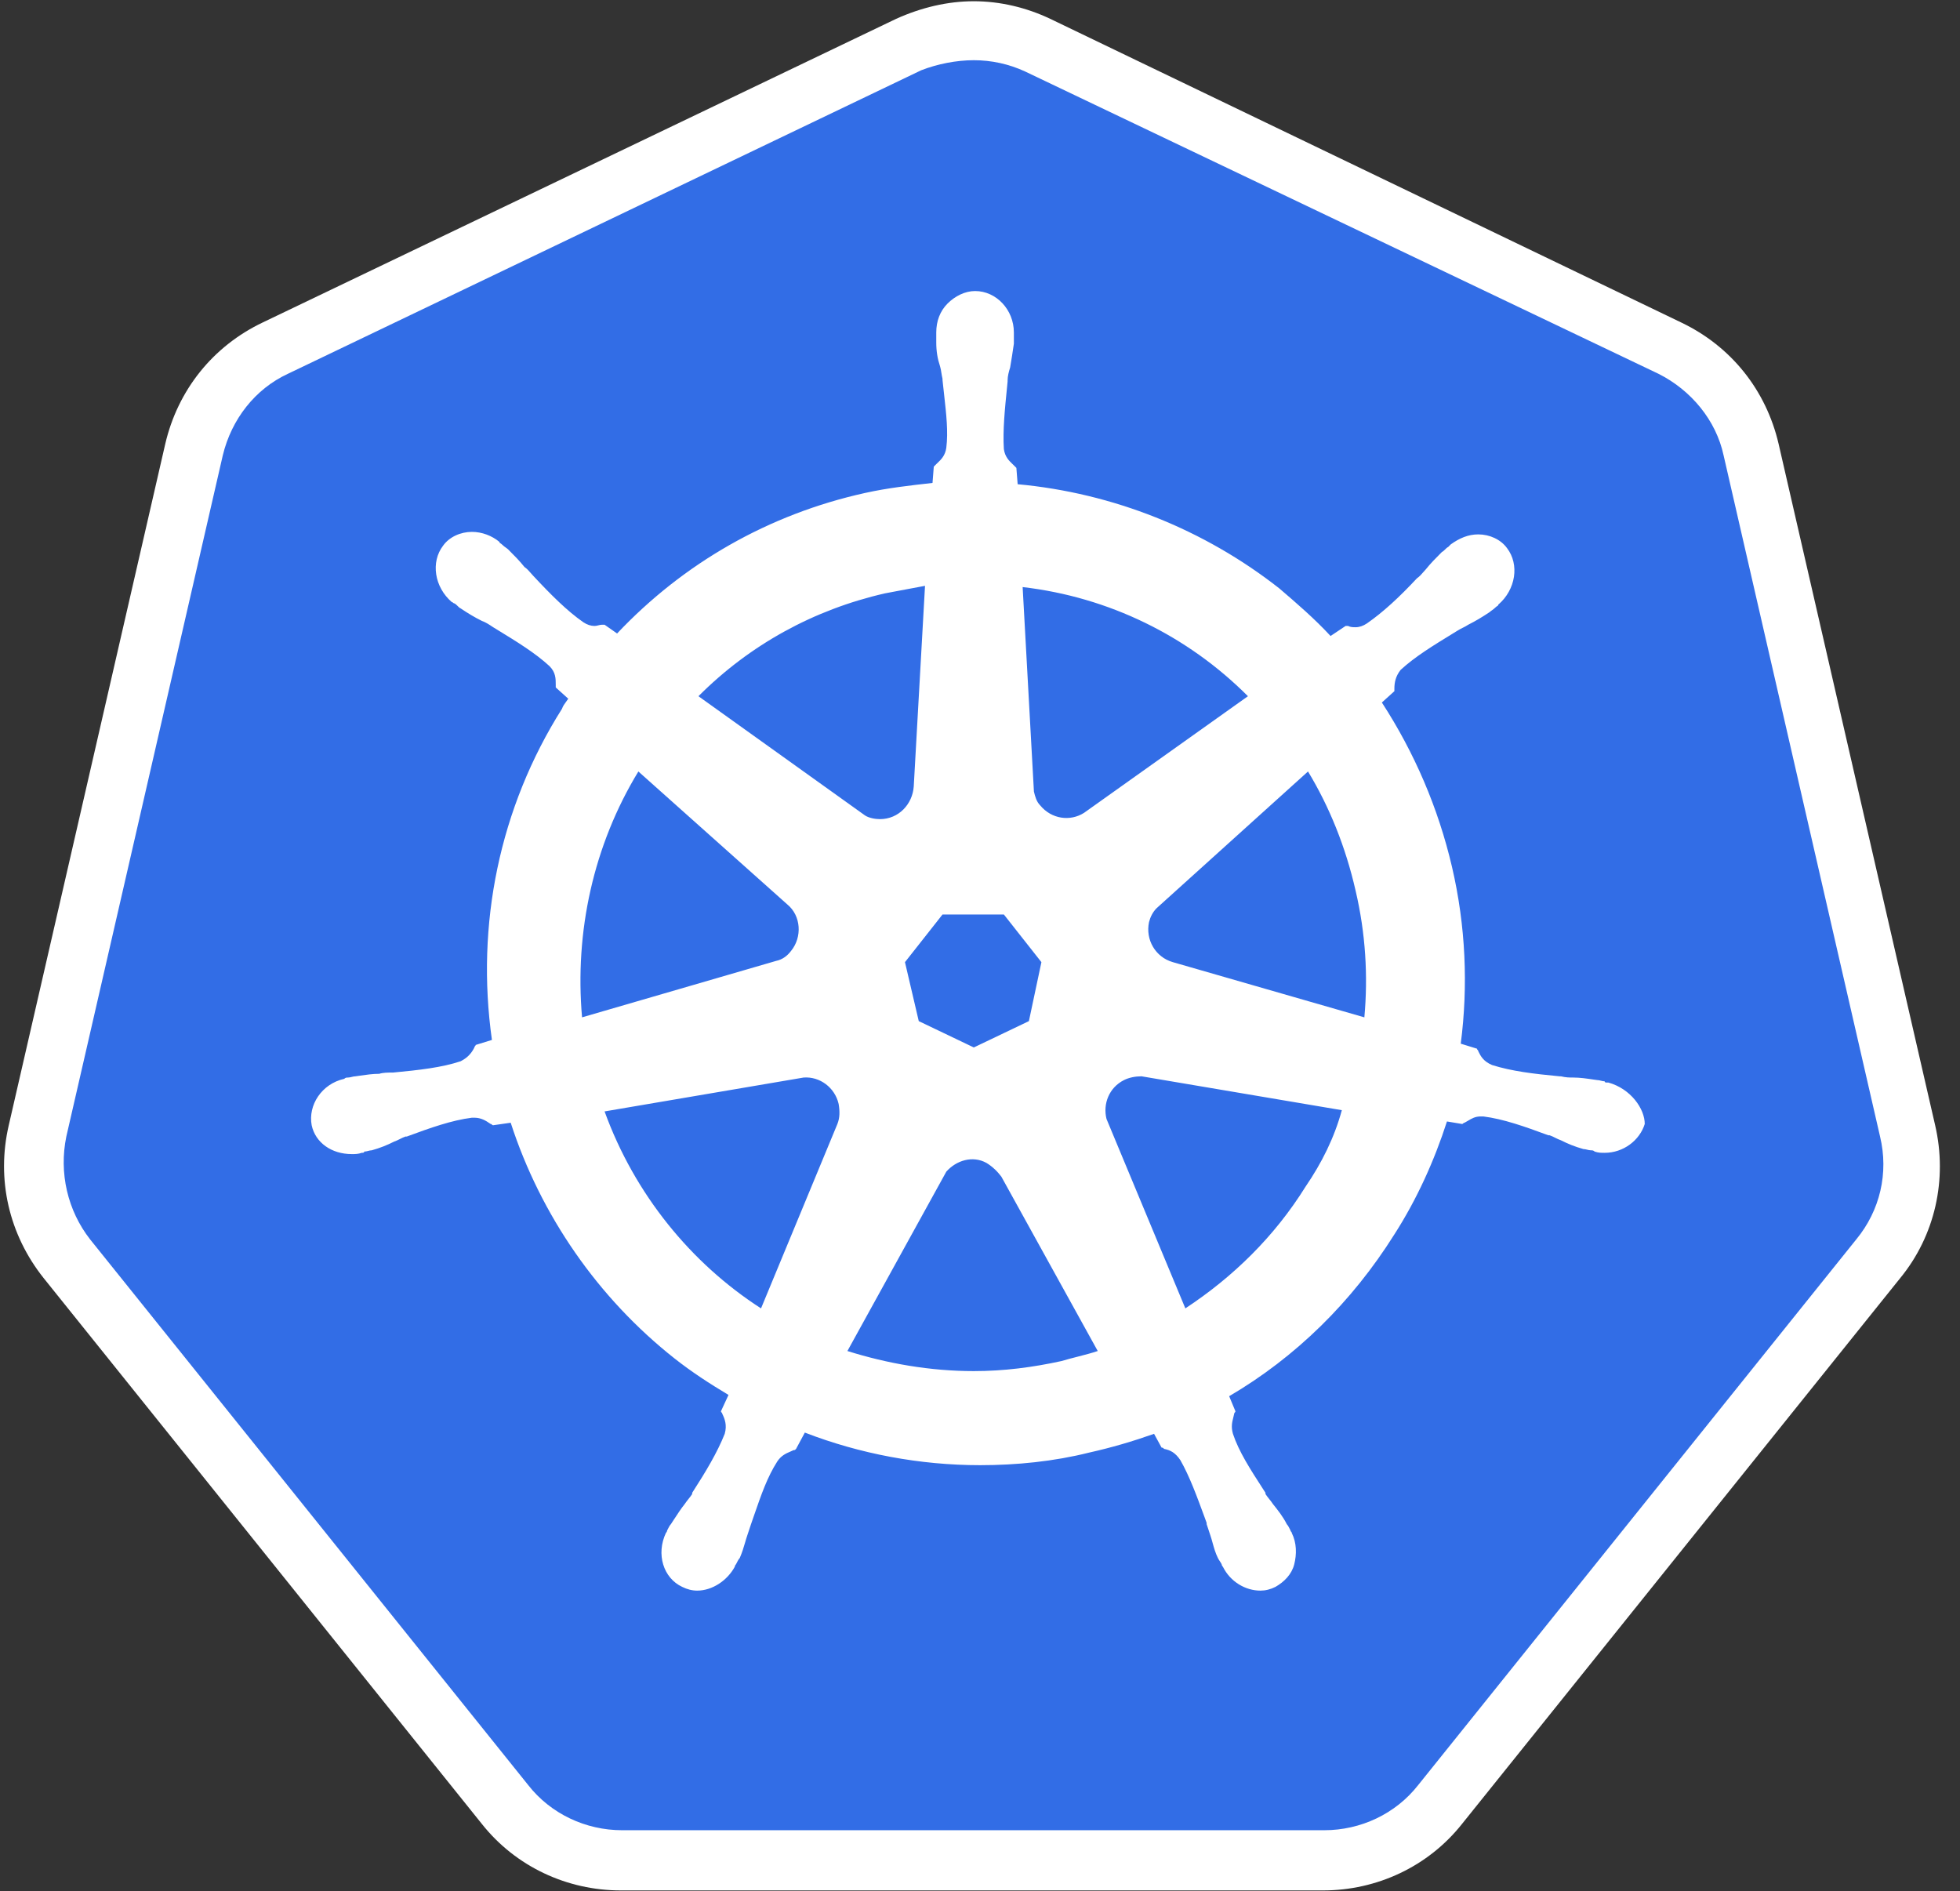
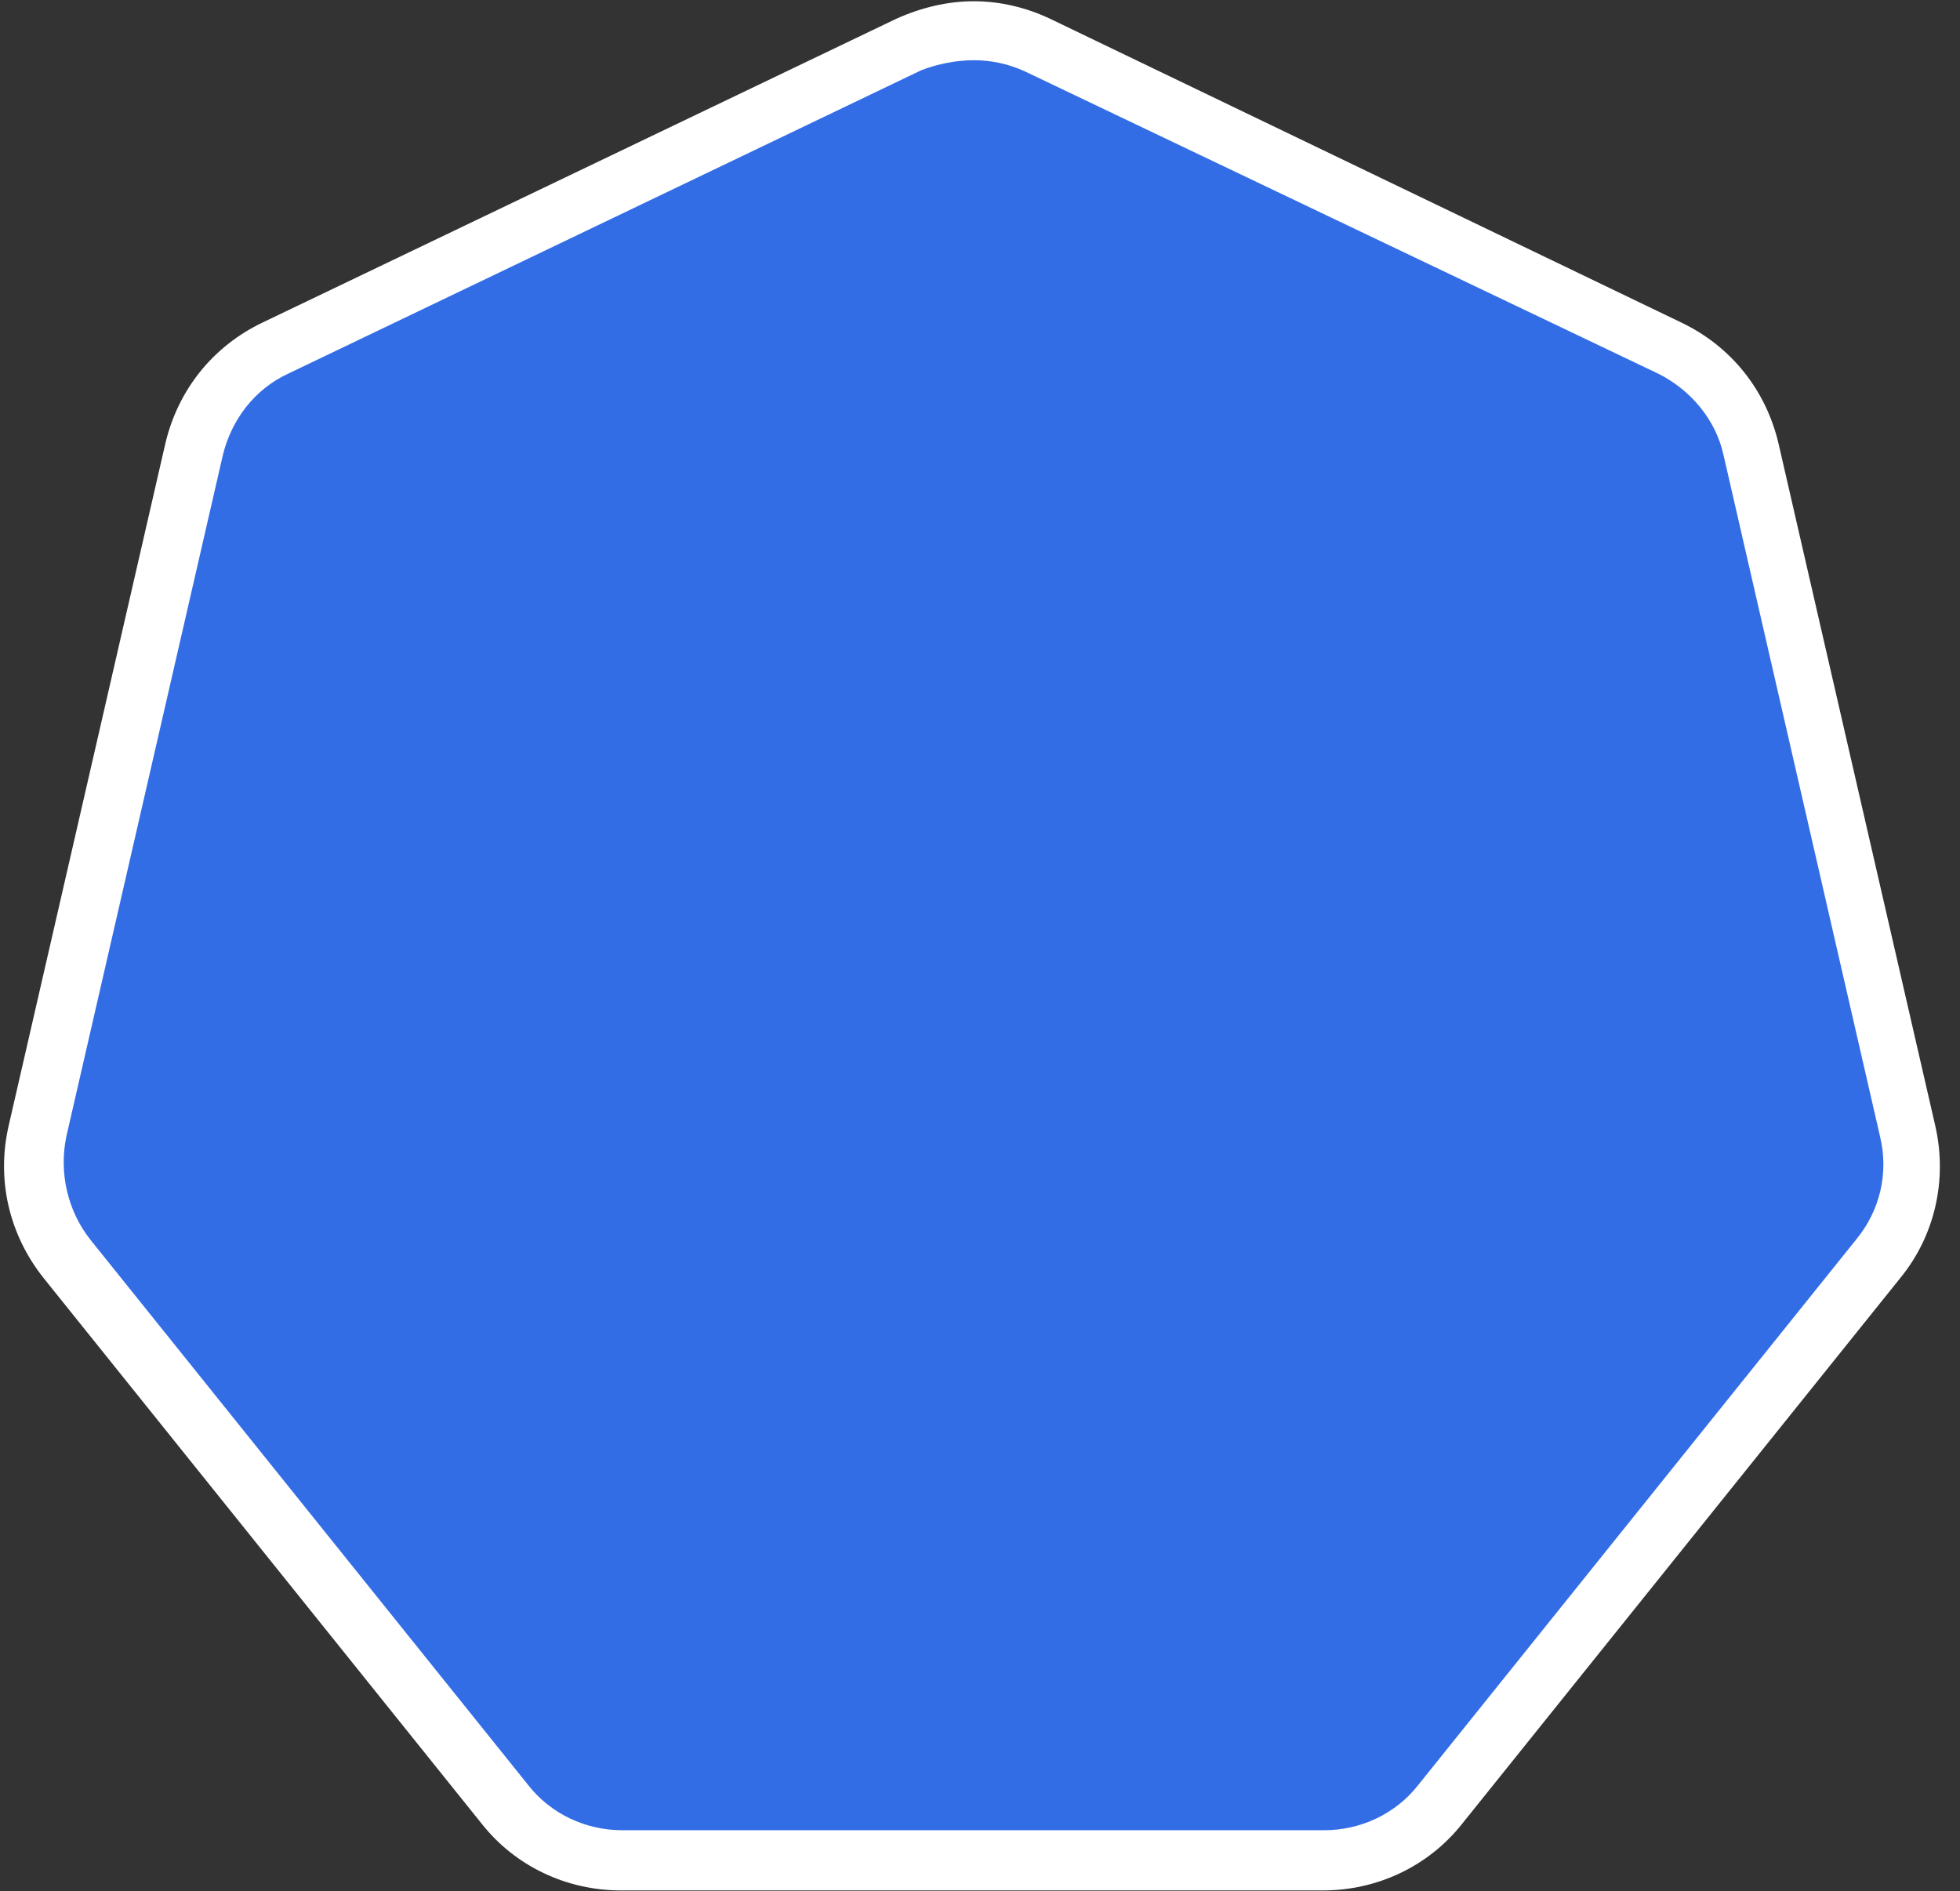
<svg xmlns="http://www.w3.org/2000/svg" width="57" height="55" viewBox="0 0 57 55" fill="none">
  <rect x="0" y="0" width="57" height="55" fill="#333333" stroke="none" />
  <path d="M18.091 54.102C16.781 54.102 15.543 53.518 14.706 52.46L1.966 36.591C1.128 35.533 0.801 34.183 1.128 32.87L5.679 13.06C5.97 11.747 6.843 10.689 8.045 10.105L26.464 1.277C27.046 0.985 27.701 0.839 28.357 0.839C29.012 0.839 29.667 0.985 30.25 1.277L48.669 10.069C49.87 10.652 50.744 11.71 51.035 13.024L55.585 32.833C55.876 34.146 55.585 35.496 54.748 36.554L42.007 52.424C41.17 53.445 39.932 54.065 38.622 54.065L18.091 54.102Z" fill="#326DE6" />
  <path fill-rule="evenodd" clip-rule="evenodd" d="M26.063 0.547C26.791 0.219 27.556 0.036 28.32 0.036C29.085 0.036 29.849 0.219 30.541 0.547L48.887 9.376C50.343 10.069 51.362 11.346 51.726 12.914L56.277 32.724C56.641 34.292 56.277 35.934 55.257 37.175L42.517 53.044C41.534 54.284 40.041 54.977 38.476 54.977H18.055C16.49 54.977 14.997 54.284 14.014 53.044L1.274 37.175C0.255 35.898 -0.109 34.292 0.255 32.724L4.805 12.914C5.169 11.346 6.188 10.069 7.644 9.376L26.063 0.547ZM29.812 2.079C29.339 1.86 28.83 1.751 28.32 1.751C27.811 1.751 27.264 1.86 26.791 2.043L8.372 10.871C7.426 11.309 6.734 12.185 6.479 13.243L1.929 33.052C1.711 34.11 1.965 35.205 2.621 36.044L15.361 51.913C16.016 52.752 17.036 53.226 18.091 53.226H38.513C39.568 53.226 40.587 52.752 41.243 51.913L53.983 36.044C54.675 35.205 54.93 34.11 54.675 33.052L50.125 13.243C49.906 12.221 49.178 11.346 48.232 10.871L29.812 2.079Z" fill="white" />
-   <path fill-rule="evenodd" clip-rule="evenodd" d="M46.776 31.483H46.74C46.703 31.483 46.667 31.483 46.667 31.447C46.63 31.447 46.594 31.438 46.558 31.429C46.521 31.419 46.485 31.41 46.448 31.41L46.353 31.397L46.353 31.397C46.138 31.365 45.947 31.337 45.757 31.337C45.648 31.337 45.538 31.337 45.393 31.301H45.356C44.592 31.228 43.973 31.155 43.391 30.973C43.136 30.863 43.063 30.717 42.99 30.571C42.99 30.553 42.981 30.544 42.972 30.535C42.963 30.526 42.954 30.517 42.954 30.498L42.481 30.352C42.699 28.674 42.626 26.923 42.226 25.209C41.825 23.494 41.134 21.889 40.187 20.43L40.551 20.101V20.028C40.551 19.846 40.588 19.663 40.733 19.481C41.152 19.096 41.671 18.779 42.29 18.4L42.371 18.35C42.426 18.314 42.481 18.286 42.535 18.259C42.59 18.232 42.645 18.204 42.699 18.168C42.917 18.058 43.099 17.949 43.318 17.803C43.333 17.788 43.354 17.773 43.379 17.755C43.415 17.73 43.457 17.7 43.5 17.657C43.514 17.643 43.528 17.634 43.54 17.627C43.559 17.615 43.573 17.607 43.573 17.584C44.082 17.146 44.191 16.417 43.828 15.942C43.645 15.687 43.318 15.541 42.99 15.541C42.699 15.541 42.444 15.65 42.189 15.833L42.117 15.906C42.08 15.924 42.053 15.951 42.026 15.979C41.998 16.006 41.971 16.034 41.935 16.052L41.935 16.052L41.934 16.052C41.753 16.234 41.607 16.38 41.461 16.562C41.438 16.586 41.415 16.612 41.391 16.64C41.339 16.701 41.281 16.768 41.207 16.818C40.697 17.365 40.224 17.803 39.751 18.131C39.641 18.204 39.532 18.241 39.423 18.241C39.35 18.241 39.277 18.241 39.205 18.204H39.132L38.695 18.496C38.222 17.985 37.712 17.547 37.202 17.11C35.018 15.395 32.361 14.337 29.595 14.082L29.558 13.607L29.485 13.534C29.472 13.521 29.458 13.508 29.444 13.494C29.342 13.396 29.226 13.284 29.194 13.06C29.16 12.516 29.221 11.908 29.289 11.236L29.303 11.09V11.054C29.303 10.944 29.34 10.798 29.376 10.689C29.413 10.47 29.449 10.251 29.485 9.996V9.777V9.668C29.485 9.011 28.976 8.464 28.357 8.464C28.066 8.464 27.774 8.61 27.556 8.828C27.338 9.047 27.228 9.339 27.228 9.668V9.74V9.959C27.228 10.215 27.265 10.434 27.338 10.652C27.357 10.712 27.366 10.771 27.376 10.836C27.385 10.891 27.394 10.95 27.41 11.017V11.054C27.425 11.203 27.442 11.349 27.458 11.492V11.492V11.492V11.492V11.492V11.492V11.492V11.492C27.52 12.049 27.578 12.559 27.52 13.024C27.488 13.248 27.372 13.36 27.27 13.458C27.256 13.471 27.242 13.485 27.228 13.498L27.156 13.571L27.119 14.045L27.119 14.045C26.464 14.118 25.809 14.191 25.154 14.337C22.351 14.957 19.875 16.38 17.946 18.423L17.582 18.168H17.509C17.473 18.168 17.436 18.177 17.4 18.186C17.364 18.195 17.327 18.204 17.291 18.204C17.182 18.204 17.072 18.168 16.963 18.095C16.49 17.766 16.017 17.292 15.507 16.745C15.484 16.722 15.461 16.695 15.437 16.667L15.437 16.667C15.384 16.606 15.327 16.539 15.252 16.489C15.107 16.307 14.961 16.161 14.779 15.979L14.779 15.979L14.779 15.979L14.779 15.979L14.779 15.979L14.779 15.979L14.779 15.979L14.779 15.979L14.779 15.979C14.764 15.964 14.743 15.949 14.718 15.931C14.682 15.906 14.64 15.876 14.597 15.833C14.583 15.819 14.569 15.81 14.557 15.803C14.538 15.791 14.524 15.783 14.524 15.76C14.306 15.578 14.015 15.468 13.723 15.468C13.396 15.468 13.068 15.614 12.886 15.869C12.522 16.344 12.631 17.073 13.141 17.511C13.159 17.511 13.168 17.52 13.177 17.529C13.187 17.538 13.196 17.547 13.214 17.547C13.25 17.566 13.277 17.593 13.305 17.62C13.332 17.648 13.359 17.675 13.396 17.693C13.614 17.839 13.796 17.949 14.015 18.058C14.124 18.095 14.233 18.168 14.342 18.241L14.424 18.291C15.043 18.67 15.562 18.987 15.98 19.372C16.162 19.554 16.162 19.736 16.162 19.919V19.992L16.526 20.32C16.505 20.353 16.483 20.382 16.462 20.41L16.462 20.41L16.462 20.41L16.462 20.41C16.413 20.476 16.37 20.535 16.344 20.612C14.524 23.494 13.833 26.887 14.306 30.243L13.833 30.389C13.833 30.407 13.823 30.416 13.814 30.425C13.805 30.435 13.796 30.444 13.796 30.462C13.723 30.608 13.614 30.754 13.396 30.863C12.85 31.046 12.195 31.119 11.43 31.192H11.394C11.284 31.192 11.139 31.192 11.03 31.228C10.839 31.228 10.648 31.256 10.434 31.287L10.338 31.301C10.302 31.301 10.265 31.31 10.229 31.319C10.193 31.328 10.156 31.337 10.12 31.337C10.083 31.337 10.047 31.337 10.011 31.374C9.355 31.52 8.955 32.14 9.064 32.724C9.173 33.234 9.646 33.563 10.229 33.563C10.338 33.563 10.411 33.563 10.52 33.526C10.556 33.526 10.593 33.526 10.593 33.49C10.629 33.49 10.666 33.481 10.702 33.472C10.739 33.462 10.775 33.453 10.811 33.453C11.066 33.38 11.248 33.307 11.466 33.198C11.521 33.18 11.576 33.152 11.63 33.125C11.685 33.098 11.739 33.07 11.794 33.052H11.831C12.522 32.797 13.141 32.578 13.723 32.505H13.796C13.999 32.505 14.14 32.6 14.246 32.672L14.269 32.687C14.288 32.687 14.297 32.696 14.306 32.706C14.315 32.715 14.324 32.724 14.342 32.724L14.852 32.651C15.726 35.35 17.4 37.758 19.62 39.509C20.13 39.911 20.64 40.239 21.186 40.567L20.967 41.041C20.967 41.06 20.976 41.069 20.985 41.078C20.995 41.087 21.004 41.096 21.004 41.114C21.076 41.26 21.149 41.443 21.076 41.698C20.858 42.245 20.53 42.793 20.13 43.413V43.449C20.094 43.504 20.057 43.55 20.021 43.595C19.985 43.641 19.948 43.686 19.912 43.741C19.804 43.876 19.716 44.012 19.618 44.162L19.618 44.162L19.618 44.163L19.617 44.163C19.584 44.215 19.549 44.269 19.511 44.325C19.475 44.361 19.439 44.434 19.402 44.507C19.402 44.544 19.366 44.58 19.366 44.58C19.074 45.2 19.293 45.894 19.839 46.149C19.985 46.222 20.13 46.258 20.276 46.258C20.712 46.258 21.149 45.967 21.368 45.565C21.368 45.529 21.404 45.492 21.404 45.492C21.441 45.419 21.477 45.346 21.513 45.31C21.586 45.14 21.627 45.002 21.667 44.864C21.687 44.795 21.707 44.726 21.732 44.653L21.841 44.325C21.87 44.242 21.898 44.162 21.925 44.083L21.926 44.079L21.927 44.078L21.927 44.077C22.14 43.461 22.316 42.952 22.605 42.501C22.721 42.327 22.859 42.269 22.984 42.215C23.016 42.201 23.048 42.188 23.079 42.172C23.115 42.172 23.115 42.172 23.151 42.136L23.406 41.662C25.008 42.282 26.755 42.61 28.503 42.61C29.558 42.61 30.65 42.501 31.669 42.245C32.325 42.099 32.943 41.917 33.562 41.698L33.781 42.099C33.796 42.099 33.805 42.099 33.813 42.102C33.824 42.106 33.833 42.115 33.853 42.136C34.035 42.172 34.181 42.245 34.327 42.464C34.595 42.935 34.801 43.498 35.032 44.126L35.091 44.288V44.325L35.2 44.653C35.225 44.726 35.245 44.799 35.265 44.872C35.306 45.018 35.346 45.164 35.419 45.31C35.437 45.346 35.455 45.374 35.473 45.401C35.492 45.428 35.51 45.456 35.528 45.492C35.528 45.529 35.564 45.565 35.564 45.565C35.783 46.003 36.22 46.258 36.656 46.258C36.802 46.258 36.948 46.222 37.093 46.149C37.348 46.003 37.566 45.784 37.639 45.492C37.712 45.2 37.712 44.872 37.566 44.58C37.566 44.562 37.557 44.553 37.548 44.544C37.539 44.535 37.53 44.526 37.53 44.507L37.53 44.507C37.494 44.434 37.457 44.361 37.421 44.325C37.312 44.106 37.166 43.924 37.02 43.741C36.984 43.686 36.948 43.641 36.911 43.595C36.875 43.55 36.838 43.504 36.802 43.449V43.413L36.735 43.309C36.361 42.731 36.027 42.215 35.856 41.698C35.798 41.496 35.831 41.362 35.866 41.225C35.875 41.189 35.884 41.153 35.892 41.114C35.892 41.096 35.901 41.087 35.91 41.078C35.919 41.069 35.928 41.06 35.928 41.041L35.746 40.604C37.676 39.473 39.314 37.868 40.551 35.898C41.207 34.876 41.716 33.745 42.08 32.614L42.517 32.687C42.535 32.687 42.544 32.678 42.553 32.669C42.562 32.66 42.572 32.651 42.59 32.651C42.626 32.633 42.66 32.612 42.694 32.592C42.797 32.53 42.899 32.468 43.063 32.468H43.136C43.718 32.541 44.337 32.76 45.029 33.016H45.065C45.12 33.034 45.174 33.061 45.229 33.089L45.229 33.089C45.284 33.116 45.338 33.143 45.393 33.161C45.611 33.271 45.793 33.344 46.048 33.417C46.084 33.417 46.121 33.426 46.157 33.435C46.194 33.444 46.23 33.453 46.266 33.453C46.303 33.453 46.339 33.453 46.376 33.49C46.485 33.526 46.558 33.526 46.667 33.526C47.213 33.526 47.686 33.161 47.832 32.687C47.832 32.249 47.431 31.666 46.776 31.483ZM29.922 29.696L28.32 30.462L26.719 29.696L26.318 27.981L27.41 26.595H29.194L30.286 27.981L29.922 29.696ZM39.678 29.586C39.787 28.383 39.714 27.142 39.423 25.902C39.132 24.625 38.658 23.457 38.039 22.436L33.635 26.413C33.526 26.522 33.453 26.668 33.416 26.814C33.307 27.325 33.599 27.835 34.108 27.981L39.678 29.586ZM36.292 20.247L31.524 23.64C31.123 23.895 30.578 23.822 30.25 23.421C30.141 23.311 30.104 23.166 30.068 23.02L29.74 17.073C32.252 17.365 34.545 18.496 36.292 20.247ZM26.319 17.146C26.127 17.183 25.936 17.219 25.736 17.256C23.661 17.73 21.805 18.751 20.312 20.247L25.154 23.713C25.263 23.786 25.445 23.822 25.59 23.822C26.137 23.822 26.537 23.384 26.573 22.874L26.901 17.037C26.701 17.073 26.51 17.11 26.319 17.146L26.319 17.146ZM18.565 22.436L22.897 26.303C23.297 26.631 23.334 27.252 23.006 27.653C22.897 27.799 22.751 27.908 22.569 27.945L16.927 29.586C16.709 27.106 17.255 24.588 18.565 22.436ZM23.37 31.337L17.582 32.322C18.456 34.73 20.094 36.737 22.132 38.05L24.353 32.687C24.425 32.505 24.425 32.322 24.389 32.104C24.28 31.629 23.843 31.301 23.37 31.337ZM30.869 39.582C30.031 39.765 29.194 39.874 28.32 39.874C27.047 39.874 25.809 39.655 24.644 39.29L27.52 34.074C27.811 33.745 28.284 33.599 28.685 33.818C28.867 33.928 29.012 34.074 29.121 34.219L31.924 39.29C31.742 39.351 31.548 39.401 31.35 39.452L31.35 39.452C31.191 39.492 31.03 39.534 30.869 39.582ZM34.472 38.05C35.856 37.138 37.057 35.971 37.967 34.511C38.44 33.818 38.804 33.089 39.023 32.286L33.198 31.301C33.016 31.301 32.834 31.337 32.689 31.41C32.252 31.629 32.07 32.104 32.179 32.541L34.472 38.05Z" fill="white" />
</svg>